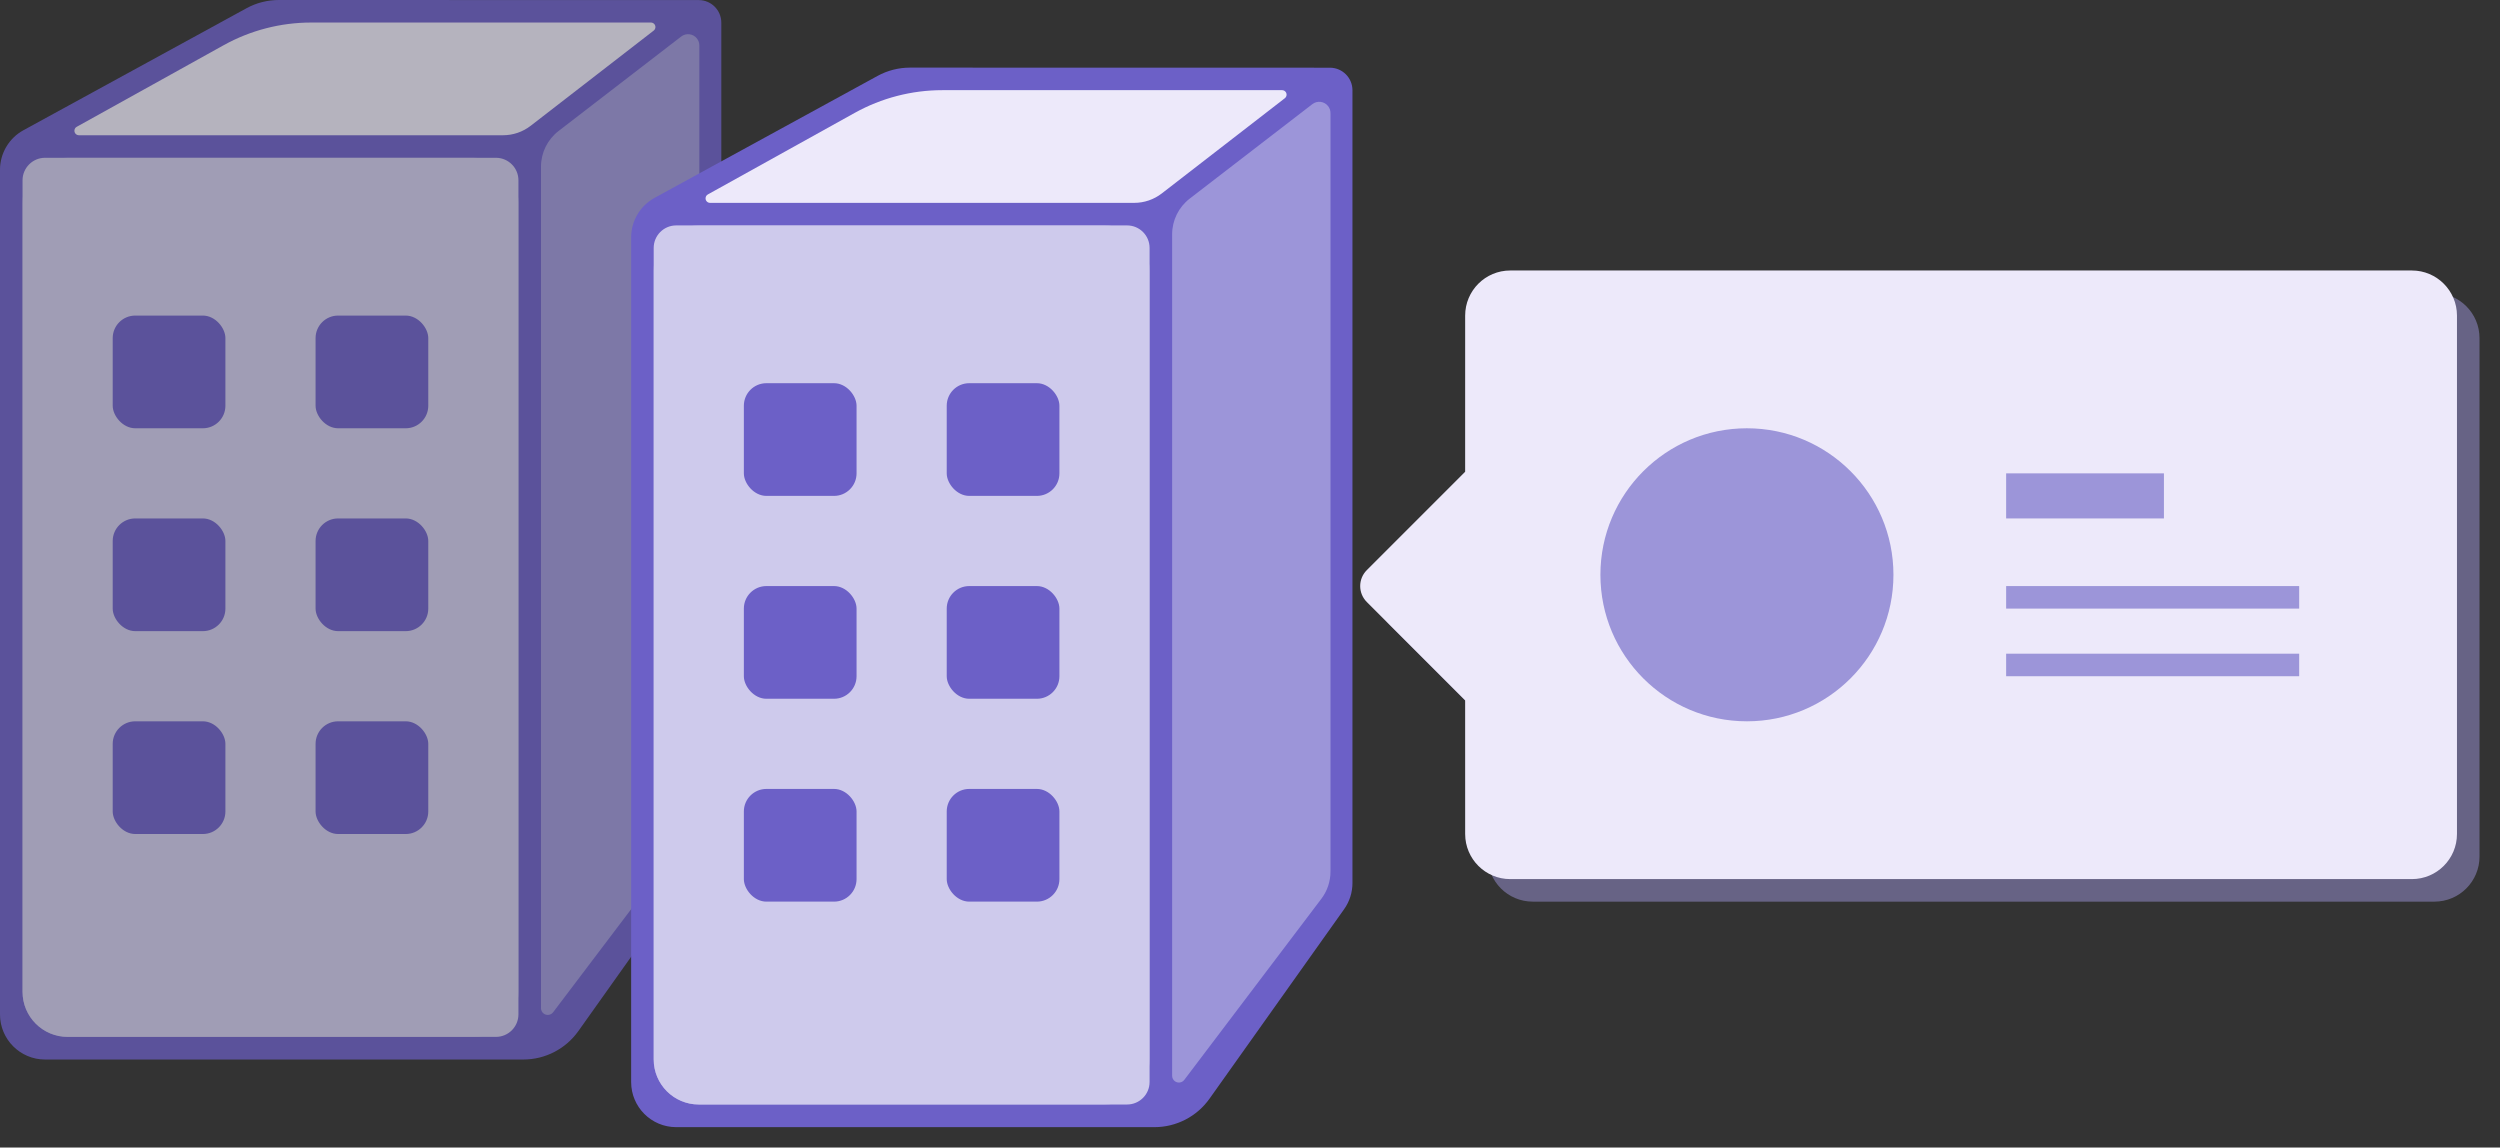
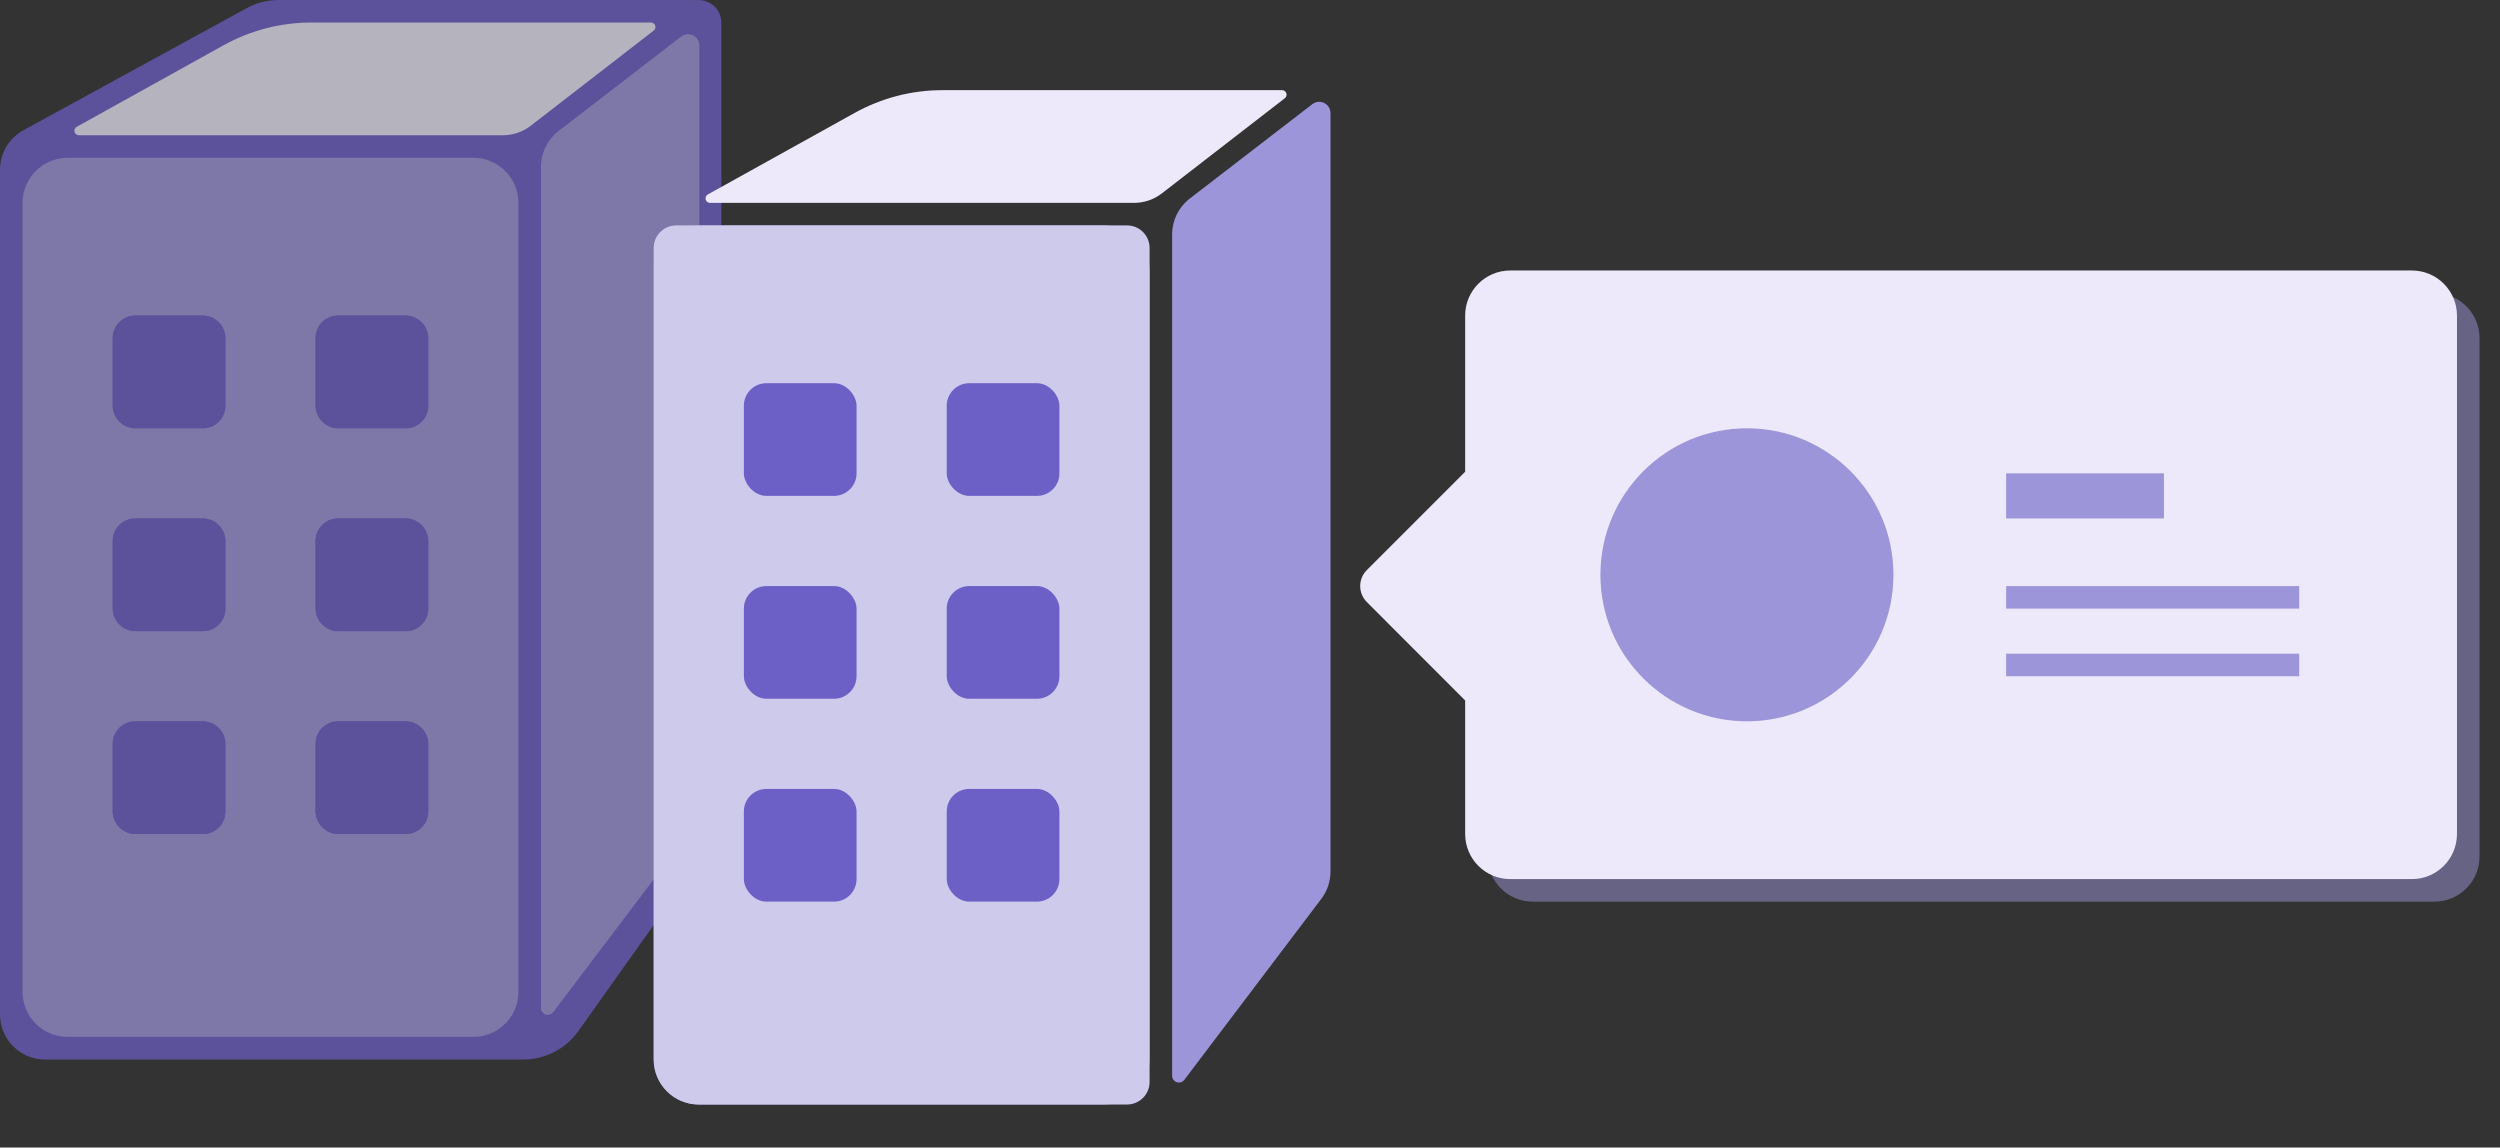
<svg xmlns="http://www.w3.org/2000/svg" xmlns:xlink="http://www.w3.org/1999/xlink" width="122px" height="56px" viewBox="0 0 122 56" version="1.1">
  <rect x="0" y="0" width="122" height="56" fill="#333333" stroke="none" />
  <title>Houses</title>
  <defs>
    <path d="M22,0 C23.215,2.20892472e-16 24.2,0.985 24.2,2.2 L24.2,40.7 C24.2,41.915 23.215,42.9 22,42.9 L2.2,42.9 C0.985,42.9 1.03697624e-15,41.915 0,40.7 L0,2.2 C-1.48797825e-16,0.985 0.985,-6.64981682e-16 2.2,0 L22,0 Z M18.7,27.5 L15.4,27.5 C14.792,27.5 14.3,27.992 14.3,28.6 L14.3,28.6 L14.3,31.9 C14.3,32.508 14.792,33 15.4,33 L15.4,33 L18.7,33 C19.308,33 19.8,32.508 19.8,31.9 L19.8,31.9 L19.8,28.6 C19.8,27.992 19.308,27.5 18.7,27.5 L18.7,27.5 Z M8.8,27.5 L5.5,27.5 C4.892,27.5 4.4,27.992 4.4,28.6 L4.4,28.6 L4.4,31.9 C4.4,32.508 4.892,33 5.5,33 L5.5,33 L8.8,33 C9.408,33 9.9,32.508 9.9,31.9 L9.9,31.9 L9.9,28.6 C9.9,27.992 9.408,27.5 8.8,27.5 L8.8,27.5 Z M8.8,17.6 L5.5,17.6 C4.892,17.6 4.4,18.092 4.4,18.7 L4.4,18.7 L4.4,22 C4.4,22.608 4.892,23.1 5.5,23.1 L5.5,23.1 L8.8,23.1 C9.408,23.1 9.9,22.608 9.9,22 L9.9,22 L9.9,18.7 C9.9,18.092 9.408,17.6 8.8,17.6 L8.8,17.6 Z M18.7,17.6 L15.4,17.6 C14.792,17.6 14.3,18.092 14.3,18.7 L14.3,18.7 L14.3,22 C14.3,22.608 14.792,23.1 15.4,23.1 L15.4,23.1 L18.7,23.1 C19.308,23.1 19.8,22.608 19.8,22 L19.8,22 L19.8,18.7 C19.8,18.092 19.308,17.6 18.7,17.6 L18.7,17.6 Z M8.8,7.7 L5.5,7.7 C4.892,7.7 4.4,8.192 4.4,8.8 L4.4,8.8 L4.4,12.1 C4.4,12.708 4.892,13.2 5.5,13.2 L5.5,13.2 L8.8,13.2 C9.408,13.2 9.9,12.708 9.9,12.1 L9.9,12.1 L9.9,8.8 C9.9,8.192 9.408,7.7 8.8,7.7 L8.8,7.7 Z M18.7,7.7 L15.4,7.7 C14.792,7.7 14.3,8.192 14.3,8.8 L14.3,8.8 L14.3,12.1 C14.3,12.708 14.792,13.2 15.4,13.2 L15.4,13.2 L18.7,13.2 C19.308,13.2 19.8,12.708 19.8,12.1 L19.8,12.1 L19.8,8.8 C19.8,8.192 19.308,7.7 18.7,7.7 L18.7,7.7 Z" id="path-1" />
    <path d="M22,0 C23.215,2.20892472e-16 24.2,0.985 24.2,2.2 L24.2,40.7 C24.2,41.915 23.215,42.9 22,42.9 L2.2,42.9 C0.985,42.9 1.03697624e-15,41.915 0,40.7 L0,2.2 C-1.48797825e-16,0.985 0.985,-6.64981682e-16 2.2,0 L22,0 Z M18.7,27.5 L15.4,27.5 C14.792,27.5 14.3,27.992 14.3,28.6 L14.3,28.6 L14.3,31.9 C14.3,32.508 14.792,33 15.4,33 L15.4,33 L18.7,33 C19.308,33 19.8,32.508 19.8,31.9 L19.8,31.9 L19.8,28.6 C19.8,27.992 19.308,27.5 18.7,27.5 L18.7,27.5 Z M8.8,27.5 L5.5,27.5 C4.892,27.5 4.4,27.992 4.4,28.6 L4.4,28.6 L4.4,31.9 C4.4,32.508 4.892,33 5.5,33 L5.5,33 L8.8,33 C9.408,33 9.9,32.508 9.9,31.9 L9.9,31.9 L9.9,28.6 C9.9,27.992 9.408,27.5 8.8,27.5 L8.8,27.5 Z M8.8,17.6 L5.5,17.6 C4.892,17.6 4.4,18.092 4.4,18.7 L4.4,18.7 L4.4,22 C4.4,22.608 4.892,23.1 5.5,23.1 L5.5,23.1 L8.8,23.1 C9.408,23.1 9.9,22.608 9.9,22 L9.9,22 L9.9,18.7 C9.9,18.092 9.408,17.6 8.8,17.6 L8.8,17.6 Z M18.7,17.6 L15.4,17.6 C14.792,17.6 14.3,18.092 14.3,18.7 L14.3,18.7 L14.3,22 C14.3,22.608 14.792,23.1 15.4,23.1 L15.4,23.1 L18.7,23.1 C19.308,23.1 19.8,22.608 19.8,22 L19.8,22 L19.8,18.7 C19.8,18.092 19.308,17.6 18.7,17.6 L18.7,17.6 Z M8.8,7.7 L5.5,7.7 C4.892,7.7 4.4,8.192 4.4,8.8 L4.4,8.8 L4.4,12.1 C4.4,12.708 4.892,13.2 5.5,13.2 L5.5,13.2 L8.8,13.2 C9.408,13.2 9.9,12.708 9.9,12.1 L9.9,12.1 L9.9,8.8 C9.9,8.192 9.408,7.7 8.8,7.7 L8.8,7.7 Z M18.7,7.7 L15.4,7.7 C14.792,7.7 14.3,8.192 14.3,8.8 L14.3,8.8 L14.3,12.1 C14.3,12.708 14.792,13.2 15.4,13.2 L15.4,13.2 L18.7,13.2 C19.308,13.2 19.8,12.708 19.8,12.1 L19.8,12.1 L19.8,8.8 C19.8,8.192 19.308,7.7 18.7,7.7 L18.7,7.7 Z" id="path-3" />
  </defs>
  <g id="Get-Started" stroke="none" stroke-width="1" fill="none" fill-rule="evenodd">
    <g id="Kom-igång---Start" transform="translate(-881, -2781)">
      <g id="Fastighetsägare" transform="translate(0, 2519)">
        <g id="Houses" transform="translate(881, 262)">
          <g id="House" opacity="0.7">
            <path d="M1.144,6.355 L12.024,0.405 C12.509,0.139 13.054,5.90454067e-05 13.608,0 L34.1,0.004 C34.707,0.005 35.2,0.497 35.2,1.105 L35.2,39.793 C35.2,40.25 35.058,40.695 34.794,41.067 L28.225,50.315 C27.607,51.187 26.604,51.705 25.535,51.705 L2.2,51.705 C0.985,51.705 1.48106545e-15,50.72 0,49.505 L0,8.285 C-8.12759394e-16,7.481 0.439,6.741 1.144,6.355 Z" id="Fill" fill="#6C60C7" />
            <g id="Front" transform="translate(1.1, 7.7)">
              <g id="Rectangle-+-Rectangle-+-Rectangle-+-Rectangle-+-Rectangle-+-Rectangle-Mask">
                <mask id="mask-2" fill="white">
                  <use xlink:href="#path-1" />
                </mask>
                <use id="Combined-Shape" fill="#9C95D9" xlink:href="#path-1" />
              </g>
-               <path d="M1.1,0 L23.1,0 C23.708,1.10446236e-16 24.2,0.492 24.2,1.1 L24.2,41.8 C24.2,42.408 23.708,42.9 23.1,42.9 L2.2,42.9 C0.985,42.9 1.03697624e-15,41.915 0,40.7 L0,1.1 C-7.43989126e-17,0.492 0.492,1.443866e-15 1.1,0 Z" id="Mask" fill="#CECAEC" />
              <rect id="Rectangle" fill="#6C60C7" x="4.4" y="7.7" width="5.5" height="5.5" rx="1.1" />
              <rect id="Rectangle" fill="#6C60C7" x="4.4" y="17.6" width="5.5" height="5.5" rx="1.1" />
              <rect id="Rectangle" fill="#6C60C7" x="14.3" y="7.7" width="5.5" height="5.5" rx="1.1" />
              <rect id="Rectangle" fill="#6C60C7" x="14.3" y="17.6" width="5.5" height="5.5" rx="1.1" />
              <rect id="Rectangle" fill="#6C60C7" x="14.3" y="27.5" width="5.5" height="5.5" rx="1.1" />
              <rect id="Rectangle" fill="#6C60C7" x="4.4" y="27.5" width="5.5" height="5.5" rx="1.1" />
            </g>
            <path d="M15.187,1.1 L31.765,1.1 C31.886,1.1 31.985,1.198 31.985,1.32 C31.985,1.388 31.953,1.452 31.899,1.494 L25.895,6.14 C25.509,6.438 25.036,6.6 24.548,6.6 L3.851,6.6 C3.73,6.6 3.631,6.502 3.631,6.38 C3.631,6.3 3.674,6.226 3.744,6.188 L10.915,2.206 C12.222,1.481 13.692,1.1 15.187,1.1 Z" id="Rectangle" fill="#EDE9FA" />
            <path d="M27.258,6.392 L33.243,1.782 C33.484,1.597 33.829,1.642 34.014,1.882 C34.088,1.978 34.128,2.096 34.128,2.218 L34.128,39.232 C34.128,39.712 33.972,40.178 33.683,40.56 L26.993,49.398 C26.883,49.543 26.676,49.572 26.531,49.462 C26.448,49.4 26.4,49.302 26.4,49.199 L26.4,8.135 C26.4,7.453 26.717,6.809 27.258,6.392 Z" id="Rectangle" fill="#9C95D9" />
          </g>
          <g id="House" transform="translate(30.8, 3.3)">
-             <path d="M1.144,6.355 L12.024,0.405 C12.509,0.139 13.054,5.90454067e-05 13.608,0 L34.1,0.004 C34.707,0.005 35.2,0.497 35.2,1.105 L35.2,39.793 C35.2,40.25 35.058,40.695 34.794,41.067 L28.225,50.315 C27.607,51.187 26.604,51.705 25.535,51.705 L2.2,51.705 C0.985,51.705 1.48106545e-15,50.72 0,49.505 L0,8.285 C-8.12759394e-16,7.481 0.439,6.741 1.144,6.355 Z" id="Fill" fill="#6C60C7" />
            <g id="Front" transform="translate(1.1, 7.7)">
              <g id="Rectangle-+-Rectangle-+-Rectangle-+-Rectangle-+-Rectangle-+-Rectangle-Mask">
                <mask id="mask-4" fill="white">
                  <use xlink:href="#path-3" />
                </mask>
                <use id="Combined-Shape" fill="#9C95D9" xlink:href="#path-3" />
              </g>
              <path d="M1.1,0 L23.1,0 C23.708,1.10446236e-16 24.2,0.492 24.2,1.1 L24.2,41.8 C24.2,42.408 23.708,42.9 23.1,42.9 L2.2,42.9 C0.985,42.9 1.03697624e-15,41.915 0,40.7 L0,1.1 C-7.43989126e-17,0.492 0.492,1.443866e-15 1.1,0 Z" id="Mask" fill="#CECAEC" />
              <rect id="Rectangle" fill="#6C60C7" x="4.4" y="7.7" width="5.5" height="5.5" rx="1.1" />
              <rect id="Rectangle" fill="#6C60C7" x="4.4" y="17.6" width="5.5" height="5.5" rx="1.1" />
              <rect id="Rectangle" fill="#6C60C7" x="14.3" y="7.7" width="5.5" height="5.5" rx="1.1" />
              <rect id="Rectangle" fill="#6C60C7" x="14.3" y="17.6" width="5.5" height="5.5" rx="1.1" />
              <rect id="Rectangle" fill="#6C60C7" x="14.3" y="27.5" width="5.5" height="5.5" rx="1.1" />
              <rect id="Rectangle" fill="#6C60C7" x="4.4" y="27.5" width="5.5" height="5.5" rx="1.1" />
            </g>
            <path d="M15.187,1.1 L31.765,1.1 C31.886,1.1 31.985,1.198 31.985,1.32 C31.985,1.388 31.953,1.452 31.899,1.494 L25.895,6.14 C25.509,6.438 25.036,6.6 24.548,6.6 L3.851,6.6 C3.73,6.6 3.631,6.502 3.631,6.38 C3.631,6.3 3.674,6.226 3.744,6.188 L10.915,2.206 C12.222,1.481 13.692,1.1 15.187,1.1 Z" id="Rectangle" fill="#EDE9FA" />
            <path d="M27.258,6.392 L33.243,1.782 C33.484,1.597 33.829,1.642 34.014,1.882 C34.088,1.978 34.128,2.096 34.128,2.218 L34.128,39.232 C34.128,39.712 33.972,40.178 33.683,40.56 L26.993,49.398 C26.883,49.543 26.676,49.572 26.531,49.462 C26.448,49.4 26.4,49.302 26.4,49.199 L26.4,8.135 C26.4,7.453 26.717,6.809 27.258,6.392 Z" id="Rectangle" fill="#9C95D9" />
          </g>
          <g id="Bubble" transform="translate(66, 13.2)">
            <path d="M52.8,1.1 C54.015,1.1 55,2.085 55,3.3 L55,28.6 C55,29.815 54.015,30.8 52.8,30.8 L8.8,30.8 C7.585,30.8 6.6,29.815 6.6,28.6 L6.599,22.078 L1.8,17.278 C1.37,16.848 1.37,16.152 1.8,15.722 L6.599,10.921 L6.6,3.3 C6.6,2.085 7.585,1.1 8.8,1.1 L52.8,1.1 Z" id="Combined-Shape" fill-opacity="0.5" fill="#9C95D9" />
            <path d="M51.7,0 C52.915,-4.09574862e-15 53.9,0.985 53.9,2.2 L53.9,27.5 C53.9,28.715 52.915,29.7 51.7,29.7 L7.7,29.7 C6.485,29.7 5.5,28.715 5.5,27.5 L5.499,20.978 L0.7,16.178 C0.27,15.748 0.27,15.052 0.7,14.622 L5.499,9.821 L5.5,2.2 C5.5,0.985 6.485,-6.64981682e-16 7.7,0 L51.7,0 Z" id="Combined-Shape" fill="#EDE9FA" />
            <rect id="Rectangle" fill="#9C95D9" x="31.9" y="9.9" width="7.7" height="2.2" />
            <circle id="Oval" fill="#9C95D9" cx="19.25" cy="14.85" r="7.15" />
            <rect id="Rectangle" fill="#9C95D9" x="31.9" y="15.4" width="14.3" height="1.1" />
            <rect id="Rectangle" fill="#9C95D9" x="31.9" y="18.7" width="14.3" height="1.1" />
          </g>
        </g>
      </g>
    </g>
  </g>
</svg>